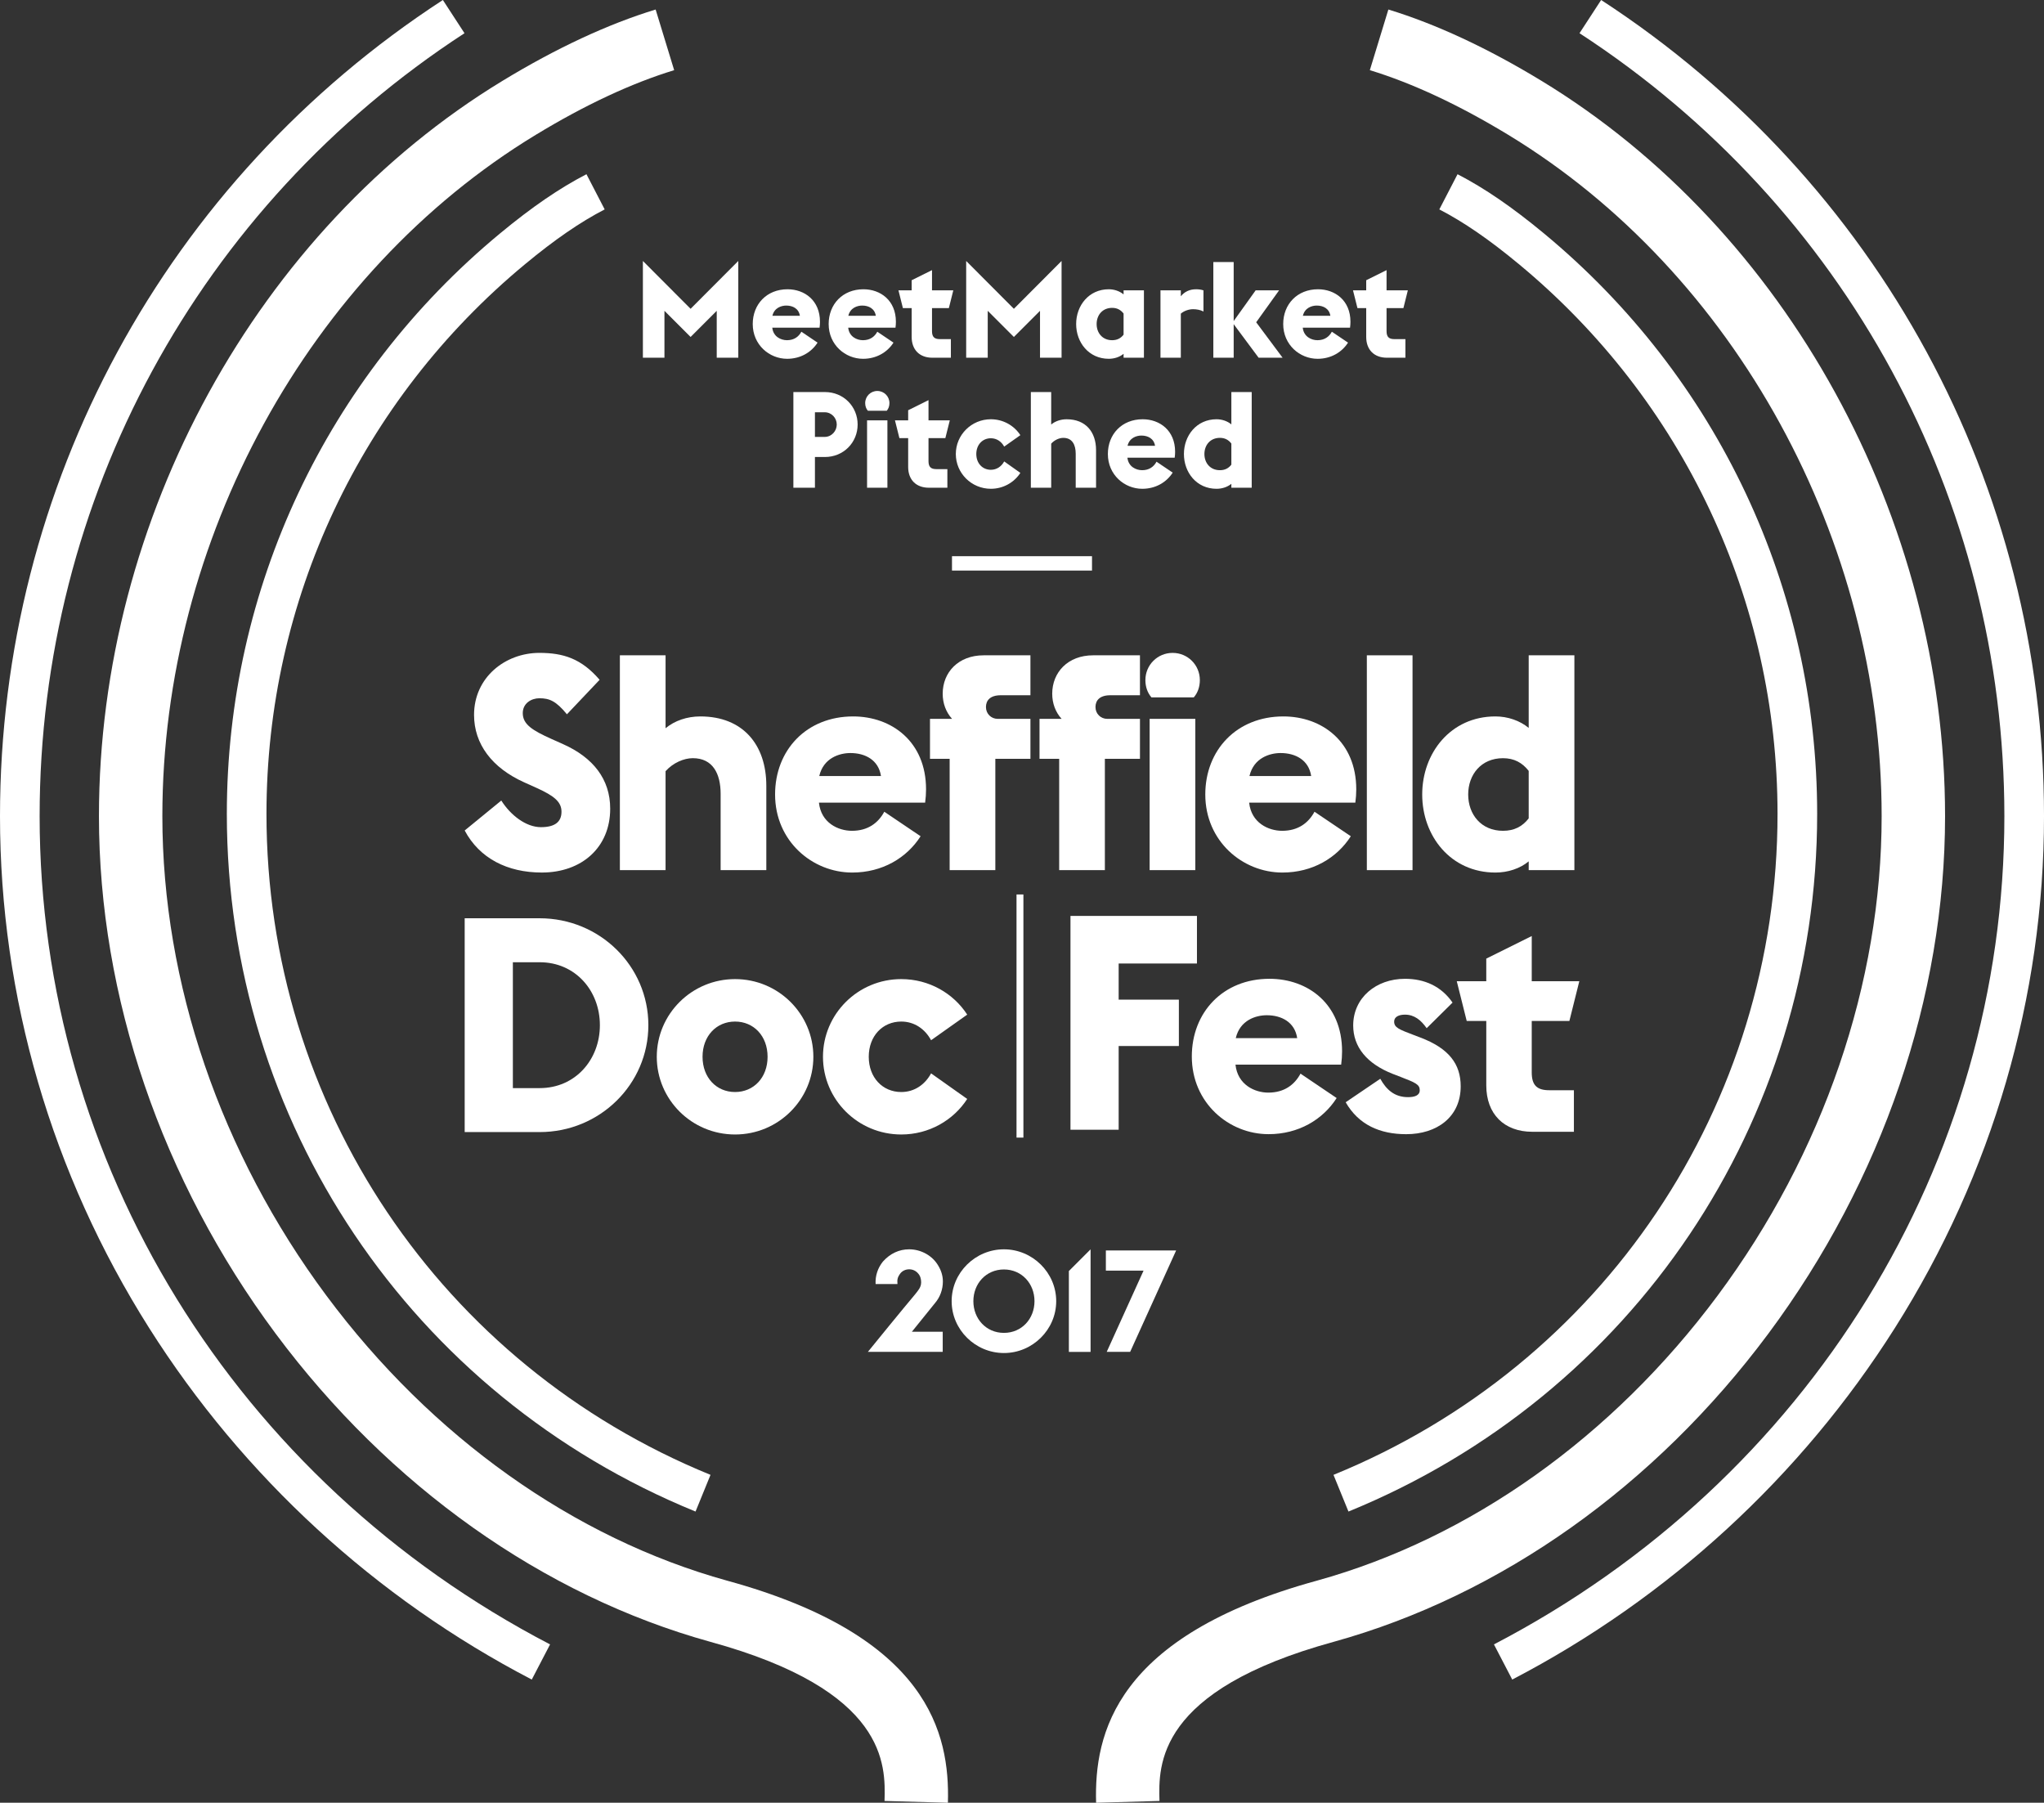
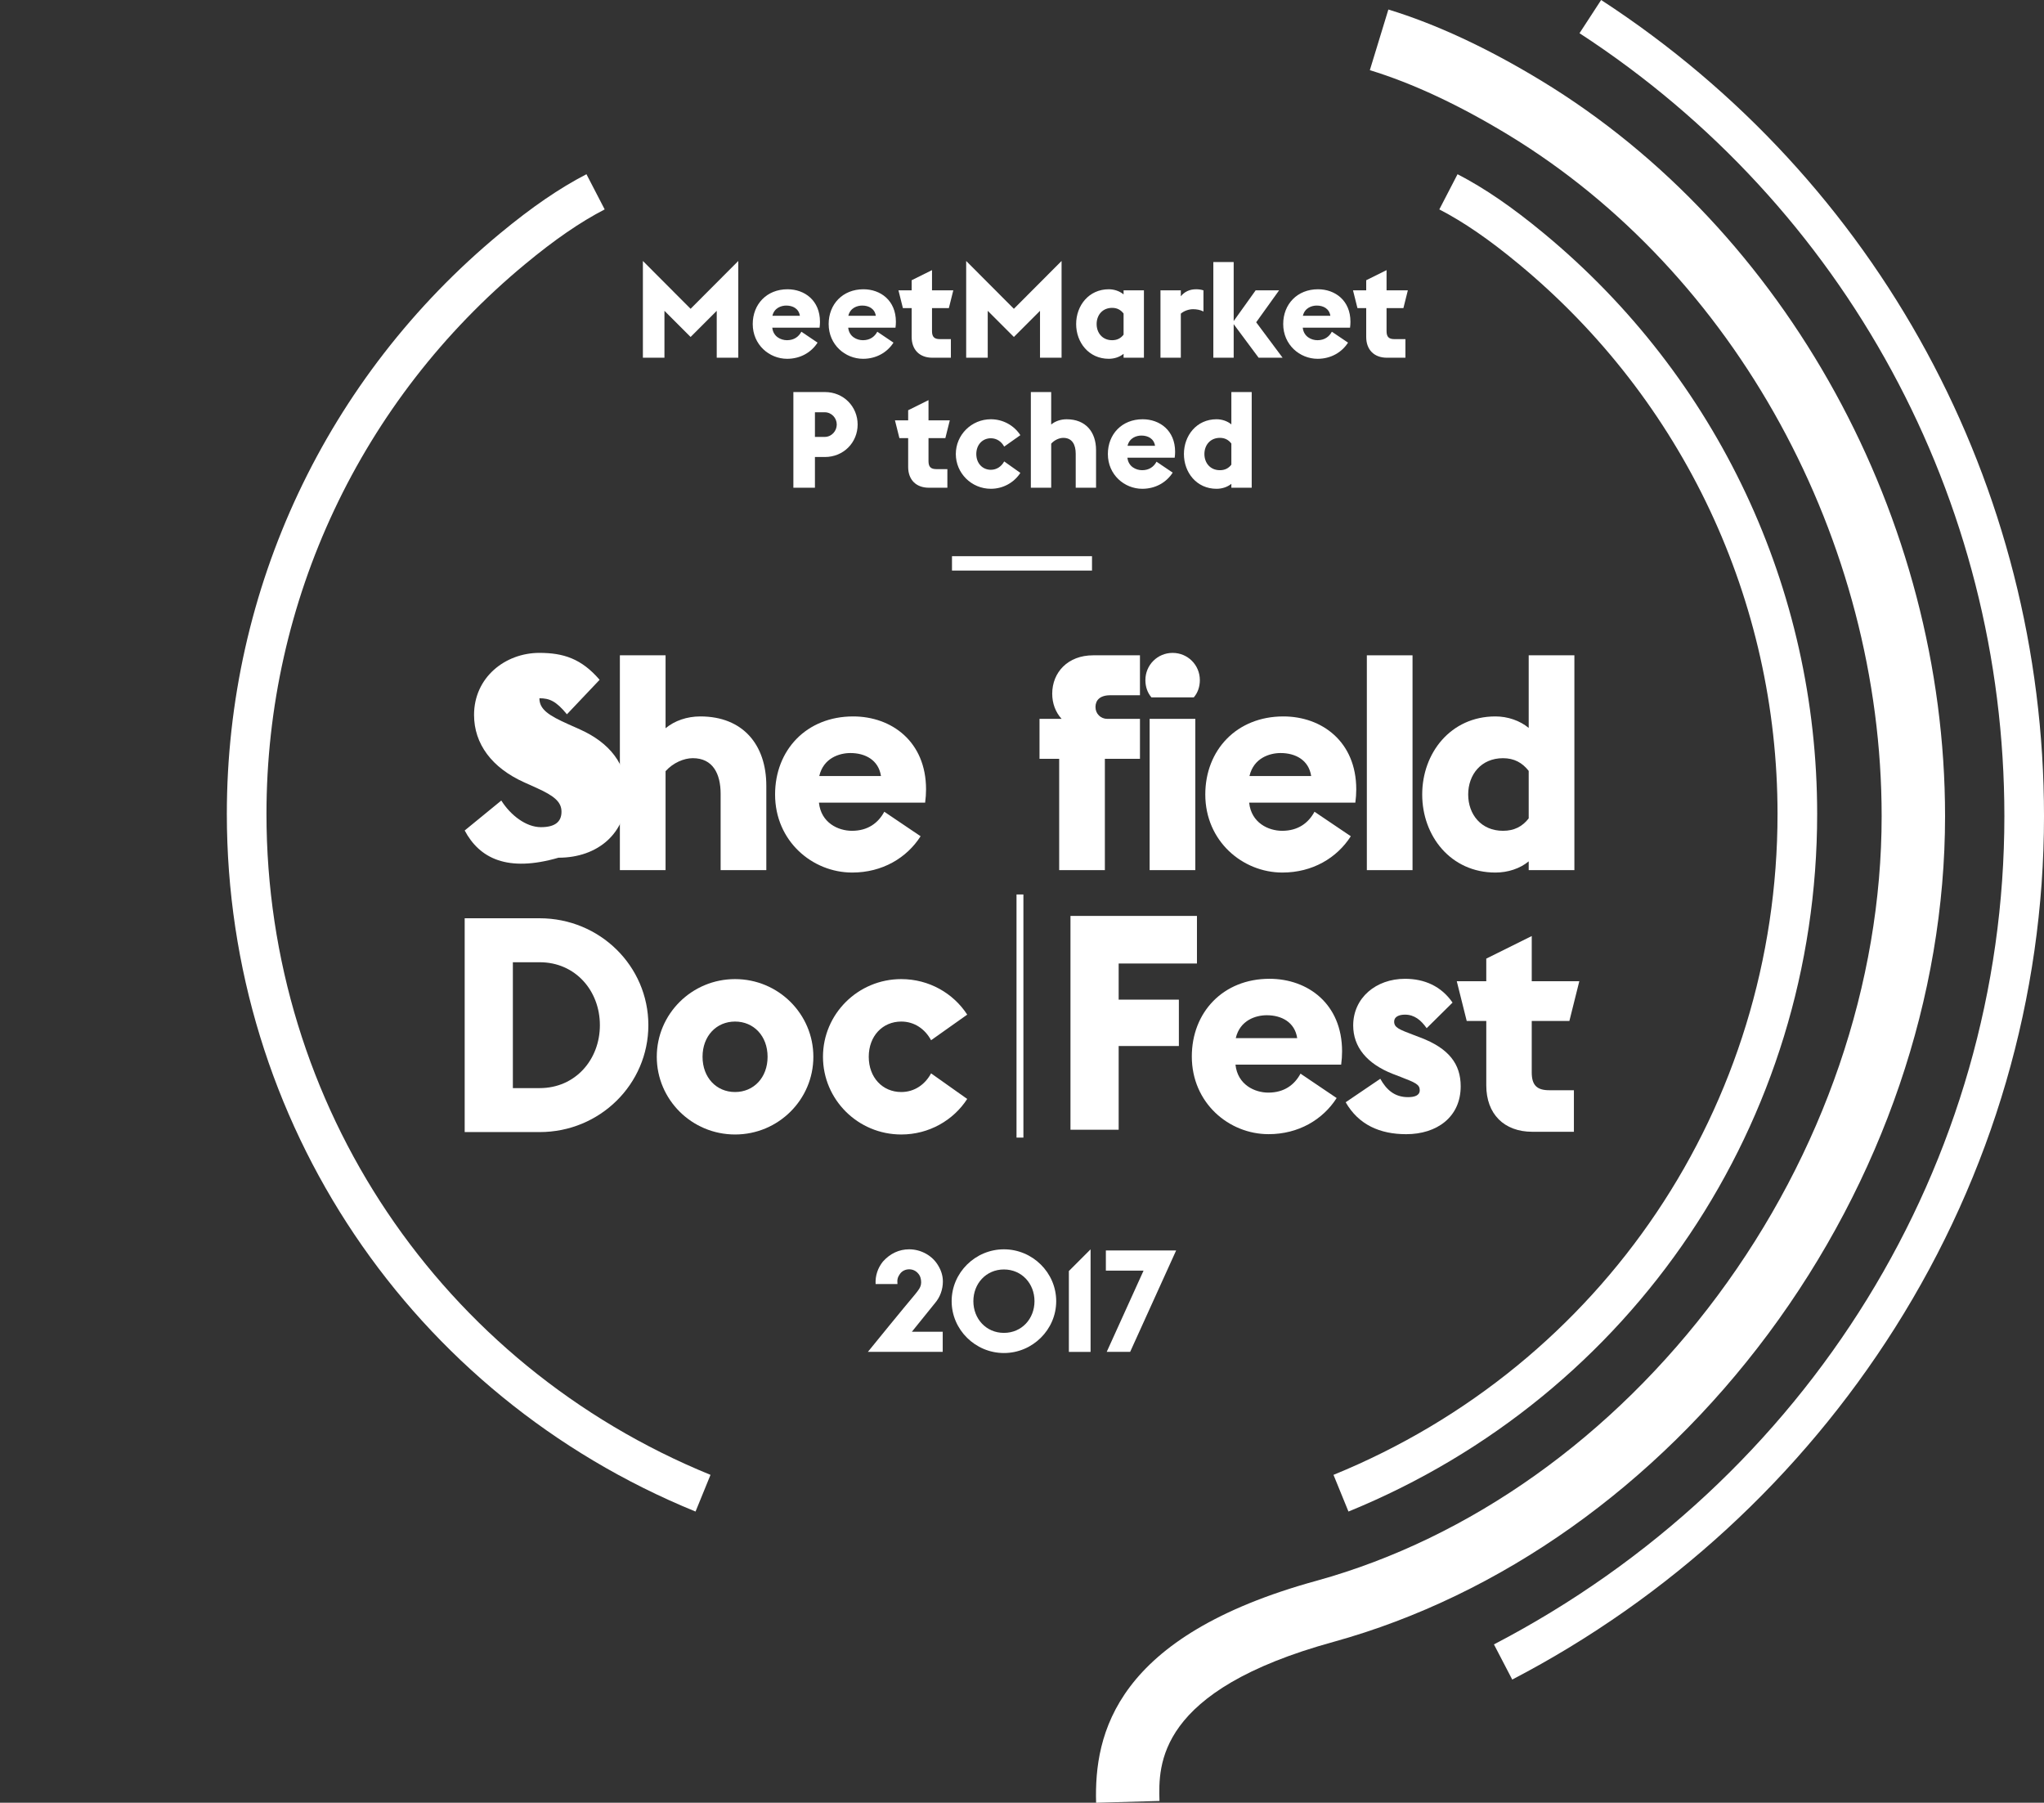
<svg xmlns="http://www.w3.org/2000/svg" version="1.1" id="Layer_1" x="0px" y="0px" width="257.886px" height="227.424px" viewBox="0 0 257.886 227.424" enable-background="new 0 0 257.886 227.424" xml:space="preserve">
  <rect x="0" y="0" width="257.886" height="227.424" fill="#333333" stroke="none" />
  <g>
    <g>
      <g>
        <path fill="#FFFFFF" d="M87.754,190.688c-35.923-14.661-59.135-49.207-59.135-88.008c0-28.402,12.56-55.091,34.459-73.223     c4.024-3.332,7.492-5.709,10.914-7.479l2.299,4.44c-3.097,1.603-6.281,3.792-10.023,6.891     c-20.749,17.178-32.648,42.463-32.648,69.371c0,36.761,21.99,69.489,56.023,83.379L87.754,190.688z" />
      </g>
      <g>
-         <path fill="#FFFFFF" d="M119.595,227.424l-7.996-0.226c0.128-4.525,0.394-13.939-21.981-20.077     c-21.062-5.835-40.535-19.644-54.845-38.885c-14.373-19.326-22.289-42.508-22.289-65.274c0-37.566,19.994-73.983,50.937-92.777     c6.787-4.123,13.281-7.146,19.299-8.984l2.338,7.651c-5.382,1.644-11.265,4.393-17.484,8.171     c-28.605,17.375-47.089,51.107-47.089,85.939c0,21.058,7.354,42.544,20.708,60.5c13.254,17.821,31.206,30.587,50.552,35.947     C117.219,206.397,119.841,218.745,119.595,227.424z" />
-       </g>
+         </g>
      <g>
-         <path fill="#FFFFFF" d="M67.092,211.884c-19.726-10.271-36.421-25.611-48.282-44.363C6.504,148.068,0,125.744,0,102.963     C0,61.269,20.888,22.778,55.875,0l2.729,4.19C25.039,26.042,5,62.966,5,102.963c0,43.765,24.677,83.802,64.4,104.487     L67.092,211.884z" />
-       </g>
+         </g>
    </g>
    <g>
      <g>
        <path fill="#FFFFFF" d="M170.132,190.688c35.923-14.661,59.135-49.207,59.135-88.008c0-28.402-12.56-55.091-34.459-73.223     c-4.024-3.332-7.492-5.709-10.914-7.479l-2.299,4.44c3.097,1.603,6.281,3.792,10.023,6.891     c20.749,17.178,32.648,42.463,32.648,69.371c0,36.761-21.99,69.489-56.023,83.379L170.132,190.688z" />
      </g>
      <g>
        <path fill="#FFFFFF" d="M138.292,227.424l7.996-0.226c-0.128-4.525-0.394-13.939,21.981-20.077     c21.062-5.835,40.535-19.644,54.845-38.885c14.373-19.326,22.289-42.508,22.289-65.274c0-37.566-19.994-73.983-50.937-92.777     c-6.787-4.123-13.281-7.146-19.299-8.984l-2.338,7.651c5.382,1.644,11.265,4.393,17.484,8.171     c28.605,17.375,47.089,51.107,47.089,85.939c0,21.058-7.354,42.544-20.708,60.5c-13.254,17.821-31.206,30.587-50.552,35.947     C140.668,206.397,138.046,218.745,138.292,227.424z" />
      </g>
      <g>
        <path fill="#FFFFFF" d="M190.795,211.884c19.726-10.271,36.421-25.611,48.282-44.363c12.306-19.454,18.81-41.778,18.81-64.559     c0-41.694-20.888-80.185-55.875-102.963l-2.729,4.19c33.564,21.852,53.604,58.776,53.604,98.772     c0,43.765-24.677,83.802-64.4,104.487L190.795,211.884z" />
      </g>
    </g>
  </g>
  <g>
    <rect x="120.11" y="70.166" fill="#FFFFFF" width="17.666" height="1.813" />
  </g>
  <g>
    <path fill="#FFFFFF" d="M68.088,137.269c4.52,0,7.598-3.608,7.598-7.94c0-4.33-3.078-7.939-7.598-7.939h-3.381v15.88H68.088z    M58.628,115.843h9.46c7.598,0,13.714,6.041,13.714,13.485c0,7.447-6.116,13.488-13.714,13.488h-9.46V115.843z" />
    <path fill="#FFFFFF" d="M96.844,133.318c0-2.622-1.747-4.445-4.103-4.445s-4.103,1.823-4.103,4.445   c0,2.622,1.747,4.445,4.103,4.445S96.844,135.939,96.844,133.318 M82.864,133.318c0-5.394,4.407-9.801,9.878-9.801   c5.471,0,9.878,4.407,9.878,9.801c0,5.394-4.407,9.802-9.878,9.802C87.271,143.12,82.864,138.712,82.864,133.318" />
    <path fill="#FFFFFF" d="M103.833,133.318c0-5.394,4.407-9.801,9.878-9.801c3.496,0,6.572,1.785,8.32,4.482l-4.559,3.23   c-0.76-1.405-2.09-2.356-3.761-2.356c-2.356,0-4.103,1.823-4.103,4.445c0,2.622,1.747,4.445,4.103,4.445   c1.671,0,3.001-0.949,3.761-2.355l4.559,3.229c-1.748,2.697-4.824,4.483-8.32,4.483   C108.239,143.12,103.833,138.712,103.833,133.318" />
    <path fill="#FFFFFF" d="M169.78,139.054l4.368-2.963c0.76,1.367,1.786,2.318,3.496,2.318c0.797,0,1.482-0.19,1.482-0.874   c0-0.722-0.533-0.95-2.394-1.672l-0.988-0.379c-3.305-1.292-5.015-3.419-5.015-6.116c0-3.496,2.887-5.889,6.535-5.889   c2.431,0,4.558,0.911,6.001,3.001l-3.267,3.23c-0.721-1.026-1.557-1.709-2.734-1.709c-0.76,0-1.367,0.266-1.367,0.873   c0,0.76,0.607,0.988,2.506,1.709l0.798,0.304c3.609,1.368,5.091,3.344,5.091,6.154c0,3.875-3.001,6.041-6.877,6.041   C174.111,143.081,171.414,141.903,169.78,139.054" />
    <path fill="#FFFFFF" d="M183.796,123.783h3.723v-2.849l5.737-2.849v5.698h6.002l-1.253,5.015h-4.749v6.497   c0,1.595,0.646,2.241,2.204,2.241h3.115v5.242h-5.242c-3.571,0-5.813-2.241-5.813-5.85v-8.13h-2.469L183.796,123.783z" />
    <rect x="172.451" y="82.671" fill="#FFFFFF" width="5.764" height="27.1" />
    <path fill="#FFFFFF" d="M192.872,103.244v-5.992c-0.802-1.031-1.832-1.603-3.244-1.603c-2.749,0-4.39,2.061-4.39,4.58   s1.641,4.58,4.39,4.58C191.04,104.809,192.07,104.274,192.872,103.244 M192.872,108.664c-1.107,0.916-2.634,1.412-4.199,1.412   c-5.649,0-9.237-4.619-9.237-9.848c0-5.229,3.588-9.848,9.237-9.848c1.565,0,3.092,0.534,4.199,1.45v-9.161h5.764v27.1h-5.764   V108.664z" />
    <polygon fill="#FFFFFF" points="135.059,115.548 151.016,115.548 151.016,121.55 141.138,121.55 141.138,126.109 148.735,126.109    148.735,131.959 141.138,131.959 141.138,142.52 135.059,142.52  " />
    <path fill="#FFFFFF" d="M155.914,130.962h7.75c-0.304-2.014-1.975-2.886-3.837-2.886   C158.459,128.076,156.447,128.683,155.914,130.962 M150.368,133.28c0-5.584,3.952-9.802,9.801-9.802   c4.826,0,9.157,3.154,9.157,9.155c0,0.533-0.038,1.103-0.114,1.672h-13.335c0.266,2.545,2.431,3.533,4.141,3.533   c2.014,0,3.305-0.988,4.065-2.393l4.559,3.078c-1.748,2.734-4.826,4.557-8.587,4.557C155.04,143.081,150.368,139.13,150.368,133.28   " />
-     <path fill="#FFFFFF" d="M58.628,104.77l4.619-3.779c1.183,1.871,3.13,3.359,5,3.359c1.794,0,2.595-0.687,2.595-1.947   c0-1.221-0.878-1.985-3.168-3.016l-1.527-0.687c-4.084-1.832-6.337-4.848-6.337-8.512c0-4.733,3.932-7.825,8.245-7.825   c3.015,0,5.306,0.725,7.596,3.397l-4.123,4.351c-1.374-1.679-2.214-2.023-3.473-2.023c-1.031,0-2.099,0.649-2.099,1.87   c0,1.412,1.183,2.176,3.664,3.283l1.451,0.649c3.741,1.679,5.916,4.389,5.916,8.13c0,4.886-3.588,8.054-8.626,8.054   C64.01,110.076,60.498,108.282,58.628,104.77" />
+     <path fill="#FFFFFF" d="M58.628,104.77l4.619-3.779c1.183,1.871,3.13,3.359,5,3.359c1.794,0,2.595-0.687,2.595-1.947   c0-1.221-0.878-1.985-3.168-3.016l-1.527-0.687c-4.084-1.832-6.337-4.848-6.337-8.512c0-4.733,3.932-7.825,8.245-7.825   c3.015,0,5.306,0.725,7.596,3.397l-4.123,4.351c-1.374-1.679-2.214-2.023-3.473-2.023c0,1.412,1.183,2.176,3.664,3.283l1.451,0.649c3.741,1.679,5.916,4.389,5.916,8.13c0,4.886-3.588,8.054-8.626,8.054   C64.01,110.076,60.498,108.282,58.628,104.77" />
    <path fill="#FFFFFF" d="M78.209,82.67h5.764v9.199c1.145-0.954,2.71-1.489,4.39-1.489c5.382,0,8.321,3.588,8.321,8.741v10.649   H90.92v-9.619c0-2.558-0.993-4.504-3.512-4.504c-1.107,0-2.481,0.573-3.436,1.641v12.482h-5.764V82.67z" />
    <path fill="#FFFFFF" d="M103.364,97.9h7.787c-0.306-2.023-1.985-2.901-3.855-2.901C105.921,94.999,103.898,95.61,103.364,97.9    M97.79,100.228c0-5.611,3.97-9.848,9.848-9.848c4.848,0,9.199,3.168,9.199,9.199c0,0.535-0.038,1.107-0.115,1.68h-13.398   c0.267,2.557,2.443,3.55,4.161,3.55c2.023,0,3.321-0.993,4.084-2.405l4.581,3.092c-1.756,2.748-4.848,4.58-8.626,4.58   C102.486,110.076,97.79,106.106,97.79,100.228" />
-     <path fill="#FFFFFF" d="M117.334,90.686h2.786c-0.764-0.84-1.183-1.947-1.183-3.168c0-2.71,1.985-4.847,5.153-4.847h5.916v5.038   h-3.741c-1.336,0-1.87,0.649-1.87,1.489c0,0.84,0.649,1.489,1.489,1.489h4.123v5.038h-4.428v14.046h-5.764V95.724h-2.481V90.686z" />
    <path fill="#FFFFFF" d="M131.151,90.686h2.787c-0.764-0.84-1.183-1.947-1.183-3.168c0-2.71,1.985-4.847,5.153-4.847h5.917v5.038   h-3.741c-1.336,0-1.87,0.649-1.87,1.489c0,0.84,0.649,1.489,1.489,1.489h4.123v5.038h-4.428v14.046h-5.764V95.724h-2.481V90.686z" />
    <path fill="#FFFFFF" d="M145.045,90.686h5.764v19.085h-5.764V90.686z M144.511,85.8c0-1.908,1.527-3.435,3.435-3.435   c1.909,0,3.436,1.527,3.436,3.435c0,0.84-0.267,1.603-0.764,2.176h-5.344C144.778,87.404,144.511,86.64,144.511,85.8" />
    <path fill="#FFFFFF" d="M157.641,97.9h7.787c-0.306-2.023-1.985-2.901-3.855-2.901C160.199,94.999,158.176,95.61,157.641,97.9    M152.068,100.228c0-5.611,3.97-9.848,9.848-9.848c4.848,0,9.199,3.168,9.199,9.199c0,0.535-0.038,1.107-0.115,1.68h-13.398   c0.267,2.557,2.443,3.55,4.161,3.55c2.023,0,3.321-0.993,4.084-2.405l4.581,3.092c-1.756,2.748-4.848,4.58-8.627,4.58   C156.763,110.076,152.068,106.106,152.068,100.228" />
    <rect x="128.251" y="112.84" fill="#FFFFFF" width="0.869" height="30.673" />
  </g>
  <g>
    <path fill="#FFFFFF" d="M118.94,168.004c0,0.559,0,1.406,0,2.541c-2.108,0-5.262,0-9.443,0c0.721-0.901,4.595-5.641,5.947-7.244   c0.378-0.487,0.775-0.883,0.775-1.532c0-0.415-0.108-0.829-0.396-1.135c-0.27-0.307-0.648-0.505-1.117-0.505   c-0.451,0-0.901,0.198-1.171,0.595s-0.36,0.667-0.306,1.262c-0.613,0-1.532,0-2.757,0c-0.054-1.045,0.271-2.019,0.919-2.83   c0.919-1.027,2.055-1.55,3.316-1.55c1.514,0,2.956,0.811,3.676,2.073c0.36,0.594,0.577,1.261,0.577,1.982   c0,1.027-0.36,1.982-0.973,2.703c-0.649,0.811-1.64,2.019-2.938,3.64C115.894,168.004,117.21,168.004,118.94,168.004z" />
    <path fill="#FFFFFF" d="M120.067,164.148c0-3.604,2.992-6.542,6.596-6.542c3.604,0,6.596,2.938,6.596,6.542   c0,3.604-2.992,6.542-6.596,6.542C123.059,170.689,120.067,167.752,120.067,164.148z M130.519,164.148c0-2.216-1.604-4-3.856-4   c-2.252,0-3.856,1.784-3.856,4c0,2.217,1.604,4,3.856,4C128.915,168.148,130.519,166.365,130.519,164.148z" />
    <path fill="#FFFFFF" d="M134.856,160.346l2.739-2.739v12.939h-2.739V160.346z" />
    <path fill="#FFFFFF" d="M144.281,160.292h-4.757v-2.541h8.866l-5.803,12.794h-2.956L144.281,160.292z" />
  </g>
  <g>
    <path fill="#FFFFFF" d="M81.112,32.922l6.018,6.034l6.018-6.034v12.205h-2.72v-5.916l-3.298,3.298l-3.298-3.298v5.916h-2.72V32.922   z" />
    <path fill="#FFFFFF" d="M94.971,40.878c0-2.499,1.768-4.386,4.386-4.386c2.159,0,4.097,1.411,4.097,4.097   c0,0.238-0.017,0.493-0.051,0.748h-5.966c0.119,1.139,1.088,1.581,1.853,1.581c0.901,0,1.479-0.442,1.819-1.071l2.04,1.377   c-0.782,1.224-2.159,2.04-3.841,2.04C97.061,45.263,94.971,43.495,94.971,40.878z M97.452,39.84h3.468   c-0.136-0.901-0.884-1.292-1.717-1.292C98.591,38.549,97.69,38.821,97.452,39.84z" />
    <path fill="#FFFFFF" d="M104.55,40.878c0-2.499,1.768-4.386,4.386-4.386c2.159,0,4.097,1.411,4.097,4.097   c0,0.238-0.017,0.493-0.051,0.748h-5.966c0.119,1.139,1.088,1.581,1.853,1.581c0.901,0,1.479-0.442,1.819-1.071l2.04,1.377   c-0.782,1.224-2.159,2.04-3.841,2.04C106.641,45.263,104.55,43.495,104.55,40.878z M107.032,39.84h3.468   c-0.136-0.901-0.884-1.292-1.717-1.292C108.171,38.549,107.27,38.821,107.032,39.84z" />
    <path fill="#FFFFFF" d="M113.356,36.628h1.666v-1.275l2.567-1.275v2.55h2.686l-0.561,2.244h-2.125v2.907   c0,0.714,0.289,1.003,0.986,1.003h1.394v2.346h-2.346c-1.598,0-2.601-1.003-2.601-2.618v-3.638h-1.105L113.356,36.628z" />
    <path fill="#FFFFFF" d="M121.9,32.922l6.018,6.034l6.018-6.034v12.205h-2.72v-5.916l-3.298,3.298l-3.298-3.298v5.916h-2.72V32.922z   " />
    <path fill="#FFFFFF" d="M141.759,44.634c-0.493,0.408-1.173,0.629-1.87,0.629c-2.516,0-4.114-2.057-4.114-4.385   s1.598-4.386,4.114-4.386c0.697,0,1.376,0.238,1.87,0.646v-0.51h2.567v8.499h-2.567V44.634z M141.759,42.22v-2.668   c-0.357-0.459-0.816-0.714-1.445-0.714c-1.224,0-1.955,0.918-1.955,2.04c0,1.122,0.731,2.04,1.955,2.04   C140.943,42.917,141.402,42.679,141.759,42.22z" />
    <path fill="#FFFFFF" d="M146.414,36.628h2.567v0.748c0.476-0.578,1.104-0.884,1.938-0.884c0.272,0,0.595,0.034,0.918,0.136v2.668   c-0.391-0.204-0.867-0.289-1.309-0.289c-0.527,0-1.139,0.204-1.547,0.561v5.559h-2.567V36.628z" />
    <path fill="#FFFFFF" d="M153.083,33.058h2.567v7.445l2.771-3.875h2.958l-2.89,4.028l3.332,4.471h-3.026l-3.145-4.232v4.232h-2.567   V33.058z" />
    <path fill="#FFFFFF" d="M161.899,40.878c0-2.499,1.768-4.386,4.386-4.386c2.159,0,4.097,1.411,4.097,4.097   c0,0.238-0.017,0.493-0.051,0.748h-5.966c0.119,1.139,1.088,1.581,1.853,1.581c0.901,0,1.479-0.442,1.819-1.071l2.04,1.377   c-0.782,1.224-2.159,2.04-3.841,2.04C163.99,45.263,161.899,43.495,161.899,40.878z M164.381,39.84h3.468   c-0.136-0.901-0.884-1.292-1.717-1.292C165.519,38.549,164.618,38.821,164.381,39.84z" />
    <path fill="#FFFFFF" d="M170.705,36.628h1.666v-1.275l2.567-1.275v2.55h2.686l-0.561,2.244h-2.125v2.907   c0,0.714,0.289,1.003,0.986,1.003h1.394v2.346h-2.346c-1.598,0-2.601-1.003-2.601-2.618v-3.638h-1.105L170.705,36.628z" />
    <path fill="#FFFFFF" d="M100.098,49.458h3.978c2.363,0,4.13,1.836,4.13,4.097s-1.768,4.097-4.13,4.097h-1.258v3.875h-2.72V49.458z    M104.042,55.119c0.884,0,1.53-0.748,1.53-1.564s-0.646-1.547-1.53-1.547h-1.224v3.111H104.042z" />
-     <path fill="#FFFFFF" d="M109.158,50.852c0-0.85,0.68-1.53,1.53-1.53c0.85,0,1.53,0.68,1.53,1.53c0,0.374-0.119,0.714-0.34,0.969   h-2.38C109.276,51.566,109.158,51.226,109.158,50.852z M109.395,53.028h2.567v8.499h-2.567V53.028z" />
    <path fill="#FFFFFF" d="M112.914,53.028h1.666v-1.275l2.567-1.275v2.55h2.686l-0.561,2.244h-2.125v2.907   c0,0.714,0.289,1.003,0.986,1.003h1.394v2.346h-2.346c-1.598,0-2.601-1.003-2.601-2.618v-3.638h-1.105L112.914,53.028z" />
    <path fill="#FFFFFF" d="M120.593,57.277c0-2.414,1.972-4.386,4.42-4.386c1.563,0,2.94,0.799,3.723,2.006l-2.04,1.445   c-0.34-0.629-0.935-1.054-1.683-1.054c-1.054,0-1.836,0.816-1.836,1.989s0.782,1.989,1.836,1.989c0.748,0,1.343-0.425,1.683-1.054   l2.04,1.445c-0.782,1.207-2.159,2.006-3.723,2.006C122.565,61.663,120.593,59.691,120.593,57.277z" />
    <path fill="#FFFFFF" d="M130.058,49.458h2.567v4.097c0.51-0.425,1.207-0.663,1.955-0.663c2.397,0,3.706,1.598,3.706,3.893v4.743   h-2.566v-4.284c0-1.139-0.442-2.006-1.564-2.006c-0.493,0-1.105,0.255-1.53,0.731v5.559h-2.567V49.458z" />
    <path fill="#FFFFFF" d="M139.777,57.277c0-2.499,1.768-4.386,4.386-4.386c2.159,0,4.097,1.411,4.097,4.097   c0,0.238-0.017,0.493-0.051,0.748h-5.966c0.119,1.139,1.088,1.581,1.853,1.581c0.901,0,1.479-0.442,1.819-1.071l2.04,1.377   c-0.782,1.224-2.159,2.04-3.841,2.04C141.868,61.663,139.777,59.895,139.777,57.277z M142.259,56.24h3.468   c-0.136-0.901-0.884-1.292-1.717-1.292C143.398,54.949,142.497,55.221,142.259,56.24z" />
    <path fill="#FFFFFF" d="M155.357,61.034c-0.493,0.408-1.173,0.629-1.87,0.629c-2.516,0-4.114-2.057-4.114-4.386   s1.598-4.386,4.114-4.386c0.697,0,1.376,0.238,1.87,0.646v-4.08h2.567v12.069h-2.567V61.034z M155.357,58.62v-2.669   c-0.357-0.458-0.816-0.714-1.445-0.714c-1.224,0-1.955,0.918-1.955,2.04s0.731,2.04,1.955,2.04   C154.541,59.317,155,59.079,155.357,58.62z" />
  </g>
  <g>
</g>
  <g>
</g>
  <g>
</g>
  <g>
</g>
  <g>
</g>
  <g>
</g>
</svg>